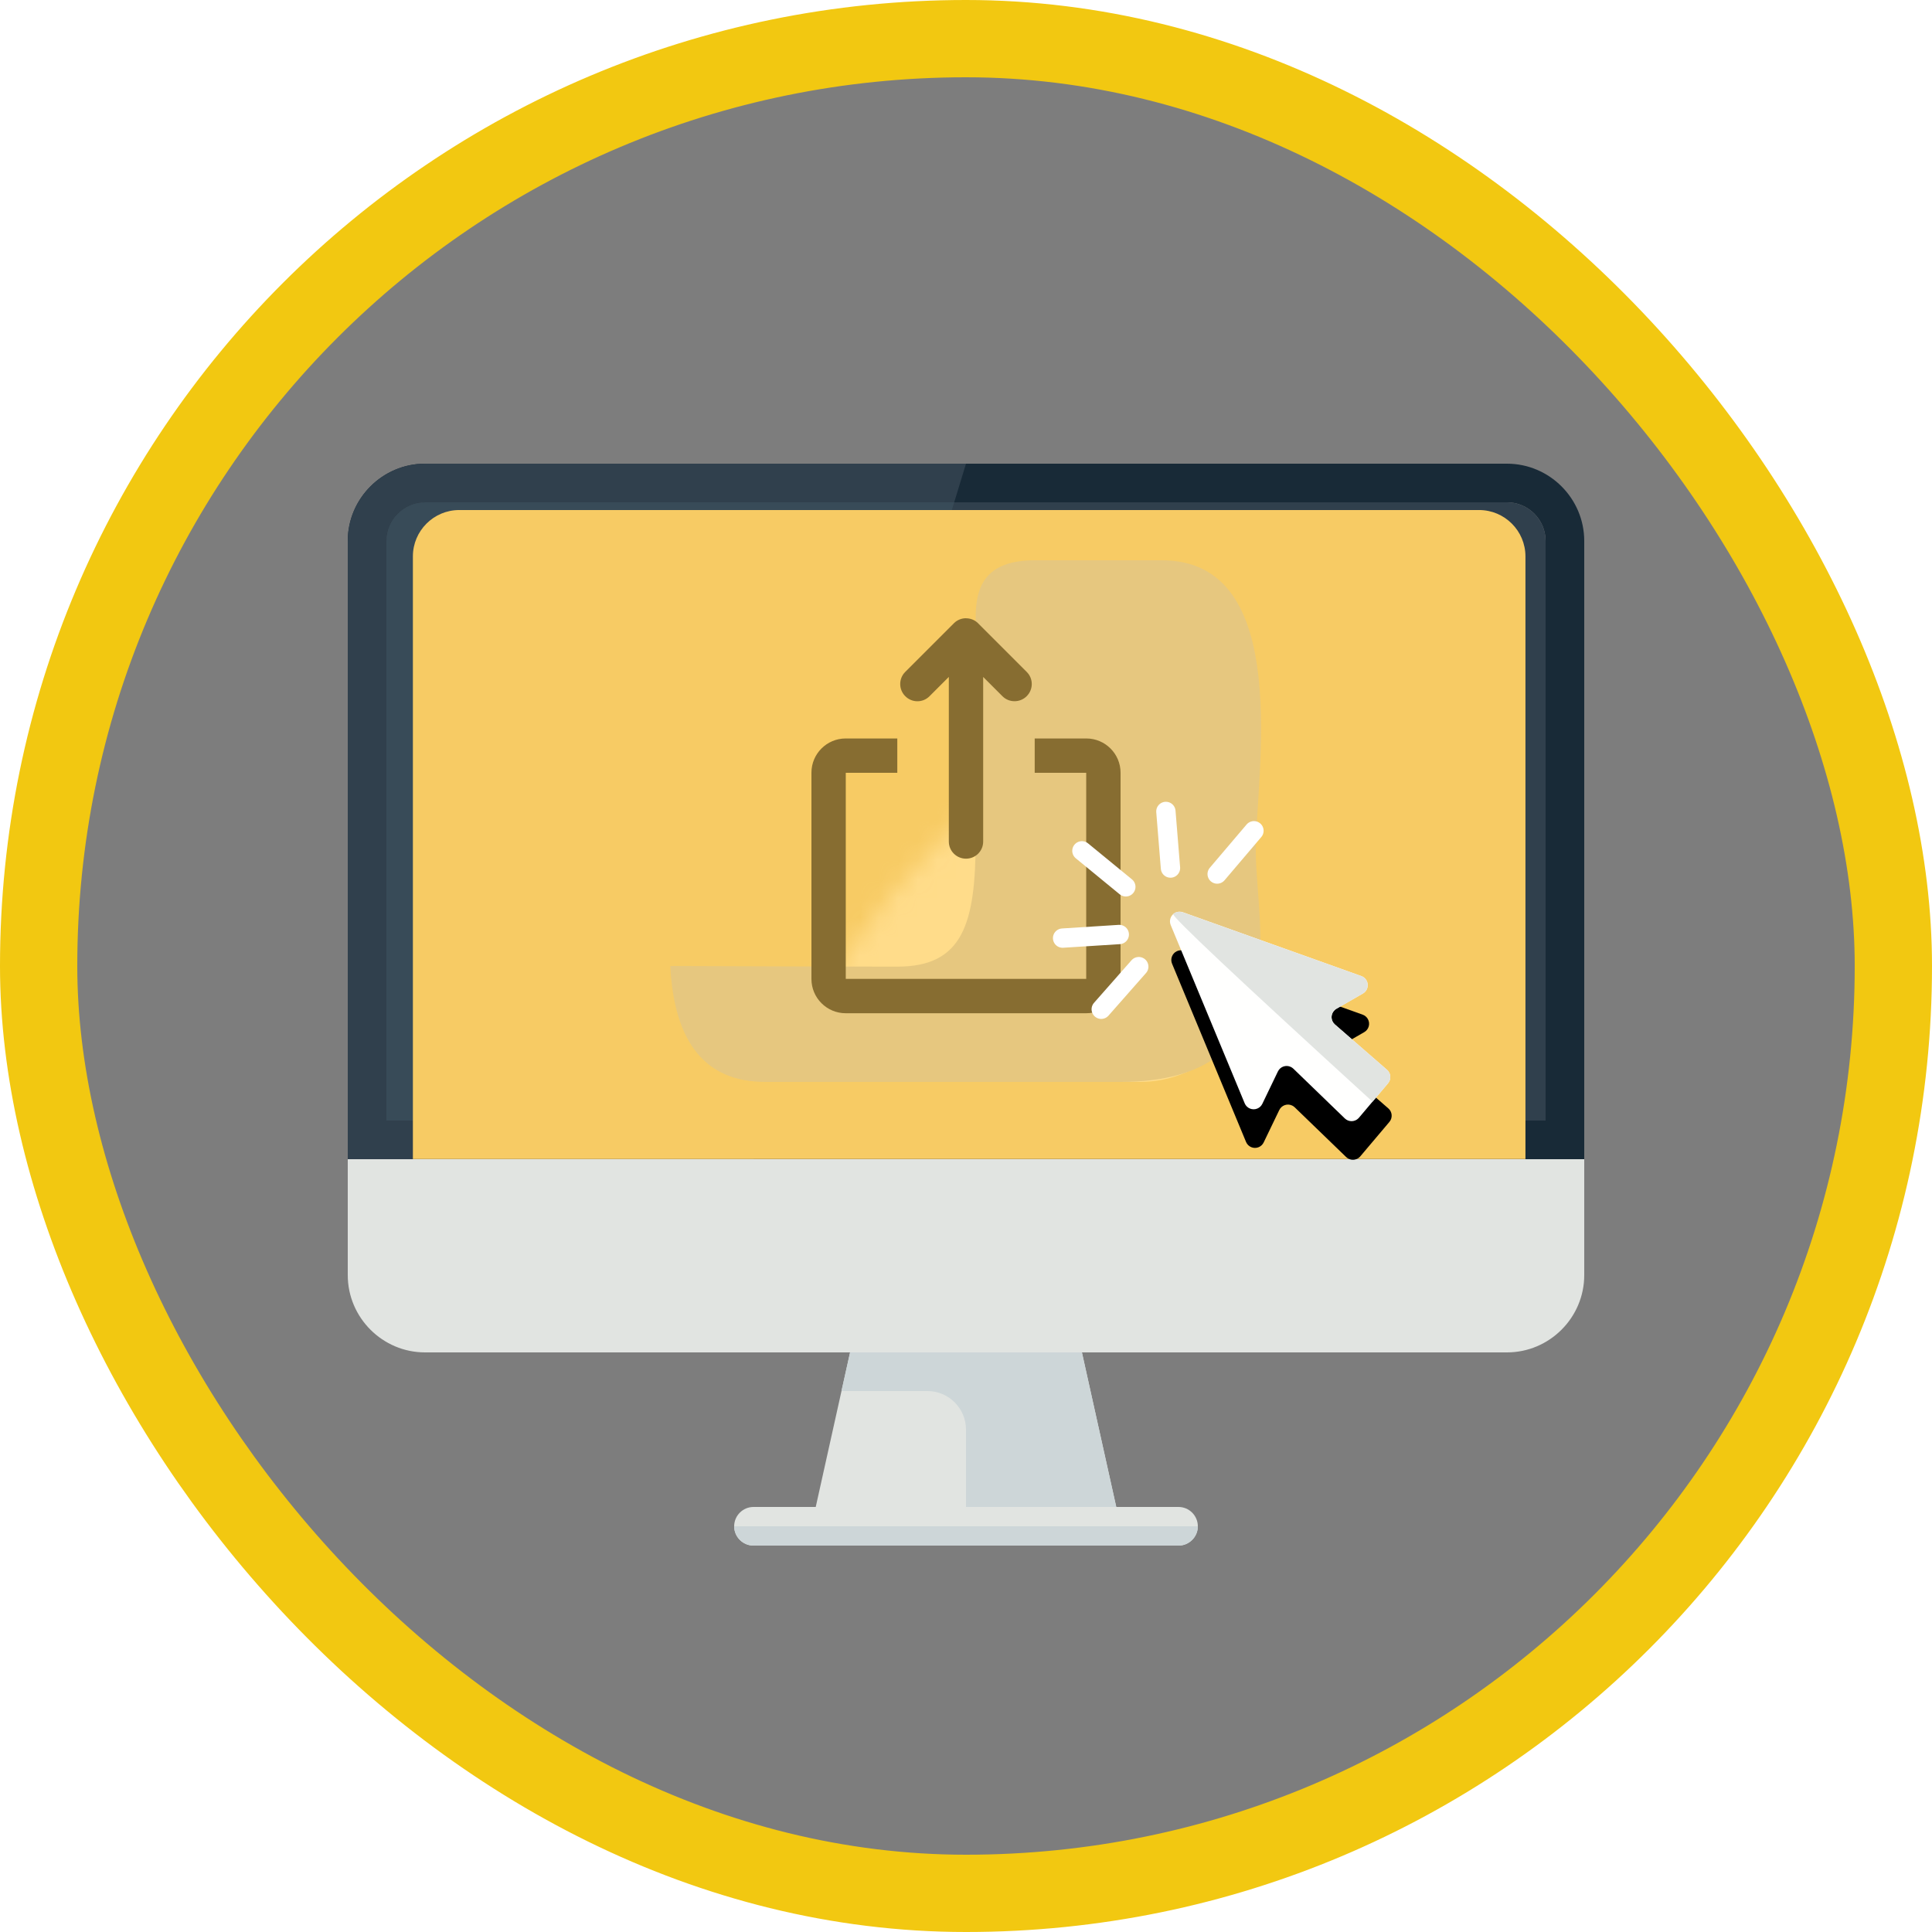
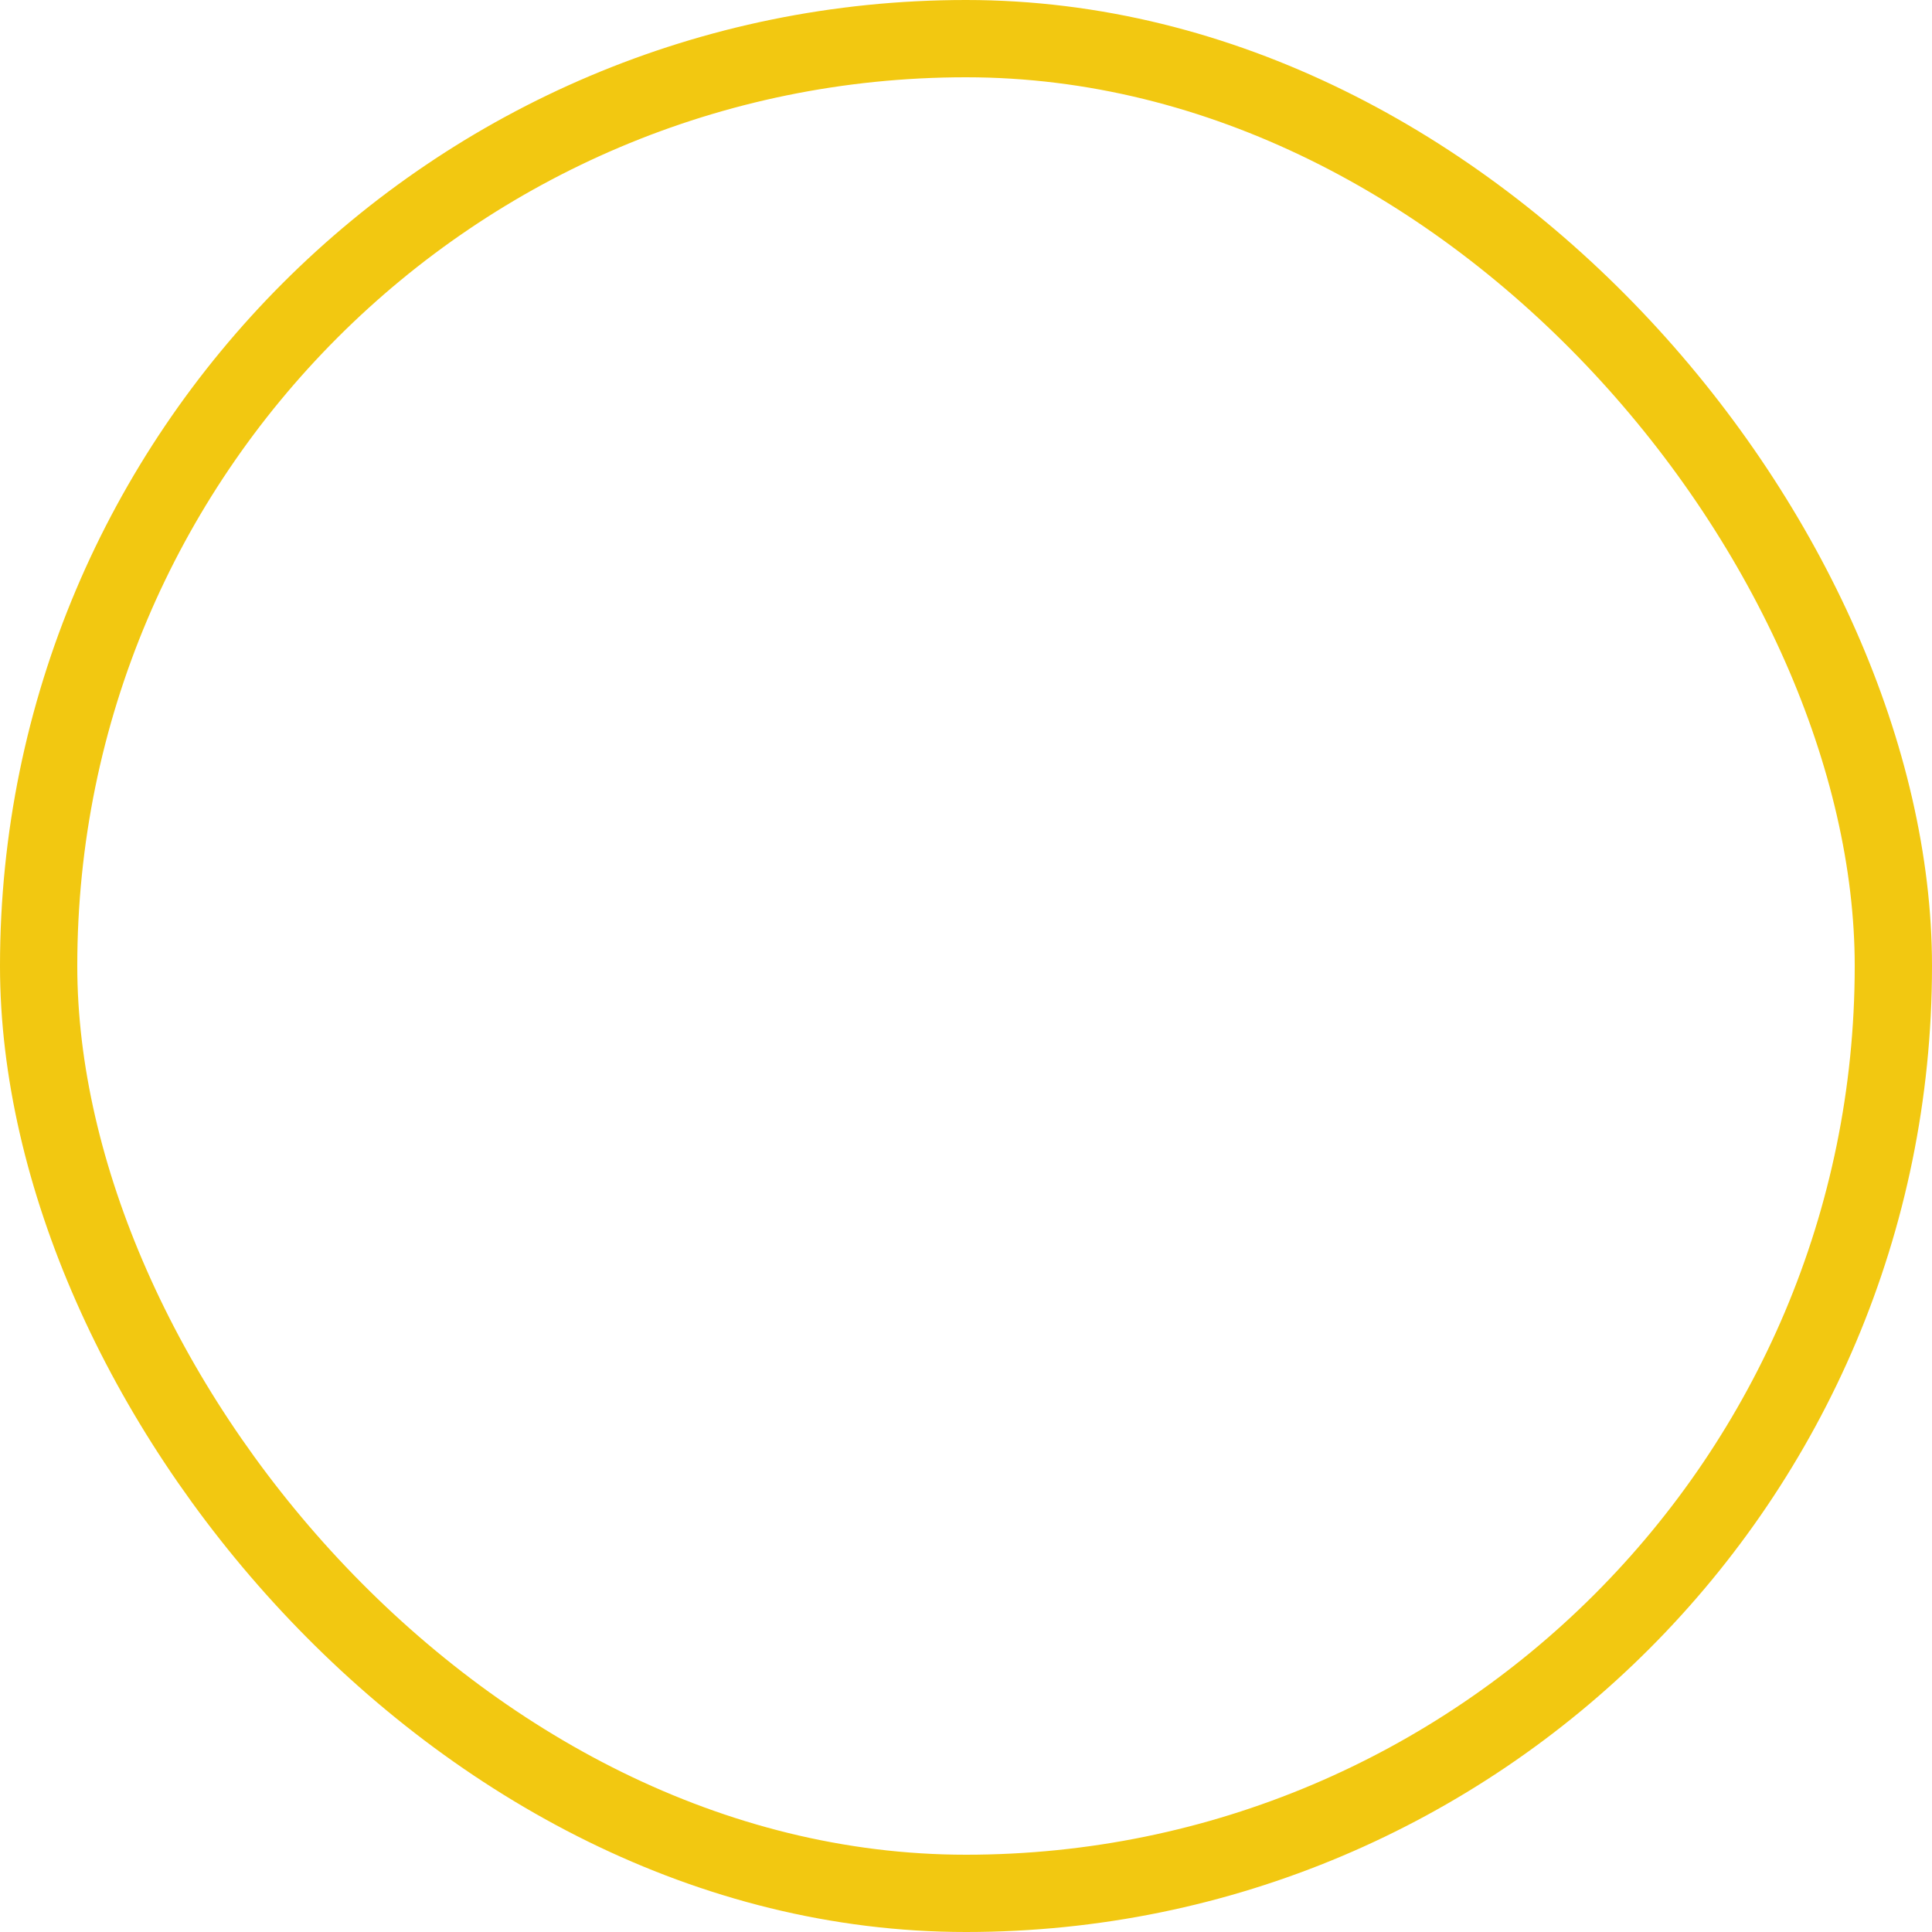
<svg xmlns="http://www.w3.org/2000/svg" xmlns:xlink="http://www.w3.org/1999/xlink" width="100px" height="100px" viewBox="0 0 100 100" version="1.1">
  <title>Create Reports with Power BI Desktop/publish-and-share-with-power-bi-desktop</title>
  <desc>Created with Sketch.</desc>
  <defs>
-     <rect id="path-1" x="0" y="0" width="96" height="96" rx="48" />
    <filter x="-6.2%" y="-7.1%" width="112.5%" height="114.3%" filterUnits="objectBoundingBox" id="filter-3">
      <feOffset dx="0" dy="2" in="SourceAlpha" result="shadowOffsetOuter1" />
      <feColorMatrix values="0 0 0 0 0   0 0 0 0 0   0 0 0 0 0  0 0 0 0.096 0" type="matrix" in="shadowOffsetOuter1" result="shadowMatrixOuter1" />
      <feMerge>
        <feMergeNode in="shadowMatrixOuter1" />
        <feMergeNode in="SourceGraphic" />
      </feMerge>
    </filter>
    <path d="M0.396,1.057 L3.902,10.414 C3.999,10.672 4.287,10.803 4.546,10.707 C4.661,10.664 4.756,10.58 4.813,10.471 L5.678,8.824 C5.807,8.579 6.109,8.485 6.353,8.614 C6.401,8.639 6.444,8.671 6.481,8.709 L9.055,11.377 C9.247,11.576 9.563,11.581 9.762,11.39 C9.77,11.382 9.778,11.374 9.785,11.366 L11.353,9.637 C11.537,9.435 11.524,9.122 11.324,8.936 L8.709,6.496 C8.507,6.307 8.496,5.991 8.685,5.789 C8.722,5.748 8.767,5.714 8.816,5.688 L10.215,4.947 C10.459,4.818 10.552,4.516 10.423,4.272 C10.367,4.167 10.276,4.085 10.166,4.041 L1.049,0.417 C0.792,0.315 0.502,0.44 0.4,0.697 C0.354,0.812 0.353,0.941 0.396,1.057 Z" id="path-4" />
    <filter x="-5.4%" y="-5.3%" width="112.3%" height="128.8%" filterUnits="objectBoundingBox" id="filter-5">
      <feOffset dx="0" dy="2" in="SourceAlpha" result="shadowOffsetOuter1" />
      <feColorMatrix values="0 0 0 0 0   0 0 0 0 0   0 0 0 0 0  0 0 0 0.1 0" type="matrix" in="shadowOffsetOuter1" />
    </filter>
  </defs>
  <g id="Badges" stroke="none" stroke-width="1" fill="none" fill-rule="evenodd">
    <g id="Create-Reports-with-Power-BI-Desktop" transform="translate(-50, -1060)">
      <g id="Create-Reports-with-Power-BI-Desktop/publish-and-share-with-power-bi-desktop" transform="translate(50, 1060)">
        <g id="Mask" transform="translate(2, 2)">
          <mask id="mask-2" fill="white">
            <use xlink:href="#path-1" />
          </mask>
          <use id="BG" fill="#7D7D7D" xlink:href="#path-1" />
          <g id="Monitor" filter="url(#filter-3)" mask="url(#mask-2)">
            <g transform="translate(16, 20)">
              <path d="M0,36 L0,42 C0,44.2 1.8,46 4,46 L60,46 C62.2,46 64,44.2 64,42 L64,36 L0,36" id="Fill-1285" fill="#E1E4E1" />
              <path d="M4,0 C1.8,0 0,1.8 0,4 L0,36 L64,36 L64,4 C64,1.8 62.2,0 60,0 L4,0 Z M60,2 C61.103,2 62,2.897 62,4 L62,34 L2,34 L2,4 C2,2.897 2.897,2 4,2 L60,2 L60,2 Z" id="Fill-1287" fill="#182A37" />
              <path d="M2,4 C2,2.897 2.897,2 4,2 L60,2 C61.103,2 62,2.897 62,4 L62,34 L2,34 L2,4" id="Fill-1288" fill="#30404D" />
-               <path d="M4,2 L31.389,2 L21.611,34 L2,34 L2,4 C2,2.897 2.897,2 4,2" id="Fill-1289" fill="#384B58" />
              <path d="M4,0 L32,0 L31.389,2 L4,2 C2.897,2 2,2.897 2,4 L2,34 L21.611,34 L21,36 L0,36 L0,4 C0,1.8 1.8,0 4,0" id="Fill-1290" fill="#30404D" />
              <polyline id="Fill-1291" fill="#E1E4E1" points="40 55 24 55 26 46 38 46 40 55" />
              <path d="M40,55 L38,46 L26,46 L25.555,48 L30,48 C31.105,48 32,48.895 32,50 L32,55 L40,55" id="Fill-1292" fill="#CDD6D8" />
              <path d="M44,55 C44,55.55 43.55,56 43,56 L21,56 C20.45,56 20,55.55 20,55 C20,54.45 20.45,54 21,54 L43,54 C43.55,54 44,54.45 44,55" id="Fill-1293" fill="#E1E4E1" />
              <path d="M21,56 L43,56 C43.55,56 44,55.55 44,55 L20,55 C20,55.55 20.45,56 21,56" id="Fill-1294" fill="#CDD6D8" />
              <path d="M3.371,4.799 C3.371,3.476 4.447,2.399 5.77,2.399 L58.558,2.399 C59.88,2.399 60.957,3.476 60.957,4.799 L60.957,35.992 L3.371,35.992 L3.371,4.799" id="Fill-1417" fill="#F7CB64" />
            </g>
          </g>
          <rect id="Rectangle" fill="#FFDC8A" mask="url(#mask-2)" x="33" y="27" width="30" height="27" rx="6" />
-           <path d="M32.694,48 C38.266,48.022 42.183,48.033 44.444,48.033 C47.836,48.033 48.5,45.819 48.5,41.465 C48.5,37.111 48.5,31.508 48.5,30 C48.5,28.492 48.889,27 51.556,27 C54.222,27 51.273,27 58.136,27 C65,27 63,38.136 63,42.039 C63,45.943 65.247,54 56,54 C46.753,54 42.222,54 37.611,54 C34.537,54 32.898,52 32.694,48 Z" id="Path-5" fill="#E6C77F" mask="url(#mask-2)" />
          <path d="M48.889,33.039 L48.889,36.223 L54.227,36.223 C55.206,36.223 56,37.018 56,37.995 L56,48.673 C56,49.651 55.207,50.445 54.227,50.445 L41.773,50.445 C40.794,50.445 40,49.65 40,48.673 L40,37.995 C40,37.016 40.793,36.223 41.773,36.223 L47.111,36.223 L47.111,33.037 L46.108,34.04 C45.763,34.384 45.205,34.384 44.856,34.034 C44.508,33.688 44.511,33.123 44.85,32.783 L47.376,30.257 C47.547,30.087 47.771,30.001 47.996,30 L48.003,30.003 C48.228,30.003 48.453,30.088 48.622,30.257 L51.147,32.783 C51.491,33.128 51.491,33.685 51.142,34.034 C50.794,34.382 50.229,34.379 49.89,34.04 L48.889,33.039 Z M47.111,38 L41.777,38 L41.777,48.667 L54.222,48.667 L54.222,38 L48.889,38 L48.889,41.558 C48.889,42.048 48.494,42.445 48,42.445 C47.509,42.445 47.111,42.047 47.111,41.558 L47.111,38 Z M44.444,36.223 L44.444,38 L51.556,38 L51.556,36.223 L44.444,36.223 Z M47.111,36.223 L48.889,36.223 L48.889,38 L47.111,38 L47.111,36.223 Z" id="Fill-1" fill="#876D31" mask="url(#mask-2)" />
          <g id="Mouse-Clicker" mask="url(#mask-2)">
            <g transform="translate(53, 40)">
              <g id="Group-43" stroke="none" fill-rule="evenodd" transform="translate(11.368, 10.624) rotate(-2) translate(-11.368, -10.624) translate(5.368, 4.624)">
                <g id="Path-10" fill-rule="nonzero">
                  <use fill="black" fill-opacity="1" filter="url(#filter-5)" xlink:href="#path-4" />
                  <use fill="#FFFFFE" xlink:href="#path-4" />
                </g>
                <path d="M1.02,0.413 C0.802,0.363 0.645,0.392 0.55,0.499 C0.455,0.607 3.777,3.96 10.517,10.559 L11.353,9.637 C11.537,9.435 11.524,9.122 11.324,8.936 L8.709,6.496 C8.507,6.307 8.496,5.991 8.685,5.789 C8.722,5.748 8.767,5.714 8.816,5.688 L10.214,4.948 C10.458,4.819 10.551,4.516 10.422,4.272 C10.366,4.167 10.275,4.085 10.164,4.041 L1.02,0.413 Z" id="Path-10" fill="#E1E4E1" fill-rule="nonzero" />
              </g>
-               <path d="M8,3.24 L9.904,1" id="Path-12" stroke="#FFFFFF" stroke-linecap="round" fill-rule="nonzero" />
              <path d="M4.513,2.585 L6.417,0.345" id="Path-12" stroke="#FFFFFF" stroke-linecap="round" fill-rule="nonzero" transform="translate(5.465, 1.465) rotate(-45) translate(-5.465, -1.465) " />
              <path d="M1.185,4.091 L3.088,1.851" id="Path-12" stroke="#FFFFFF" stroke-linecap="round" fill-rule="nonzero" transform="translate(2.136, 2.971) rotate(-91) translate(-2.136, -2.971) " />
              <path d="M0.515,7.583 L2.419,5.343" id="Path-12" stroke="#FFFFFF" stroke-linecap="round" fill-rule="nonzero" transform="translate(1.467, 6.463) rotate(-134) translate(-1.467, -6.463) " />
              <path d="M2.019,10.256 L3.923,8.016" id="Path-12" stroke="#FFFFFF" stroke-linecap="round" fill-rule="nonzero" transform="translate(2.971, 9.136) rotate(-179) translate(-2.971, -9.136) " />
            </g>
          </g>
        </g>
        <g id="Power-BI-Border" stroke="#F2C811" stroke-width="4">
          <rect id="Azure-Border" x="2" y="2" width="96" height="96" rx="48" />
        </g>
      </g>
    </g>
  </g>
</svg>